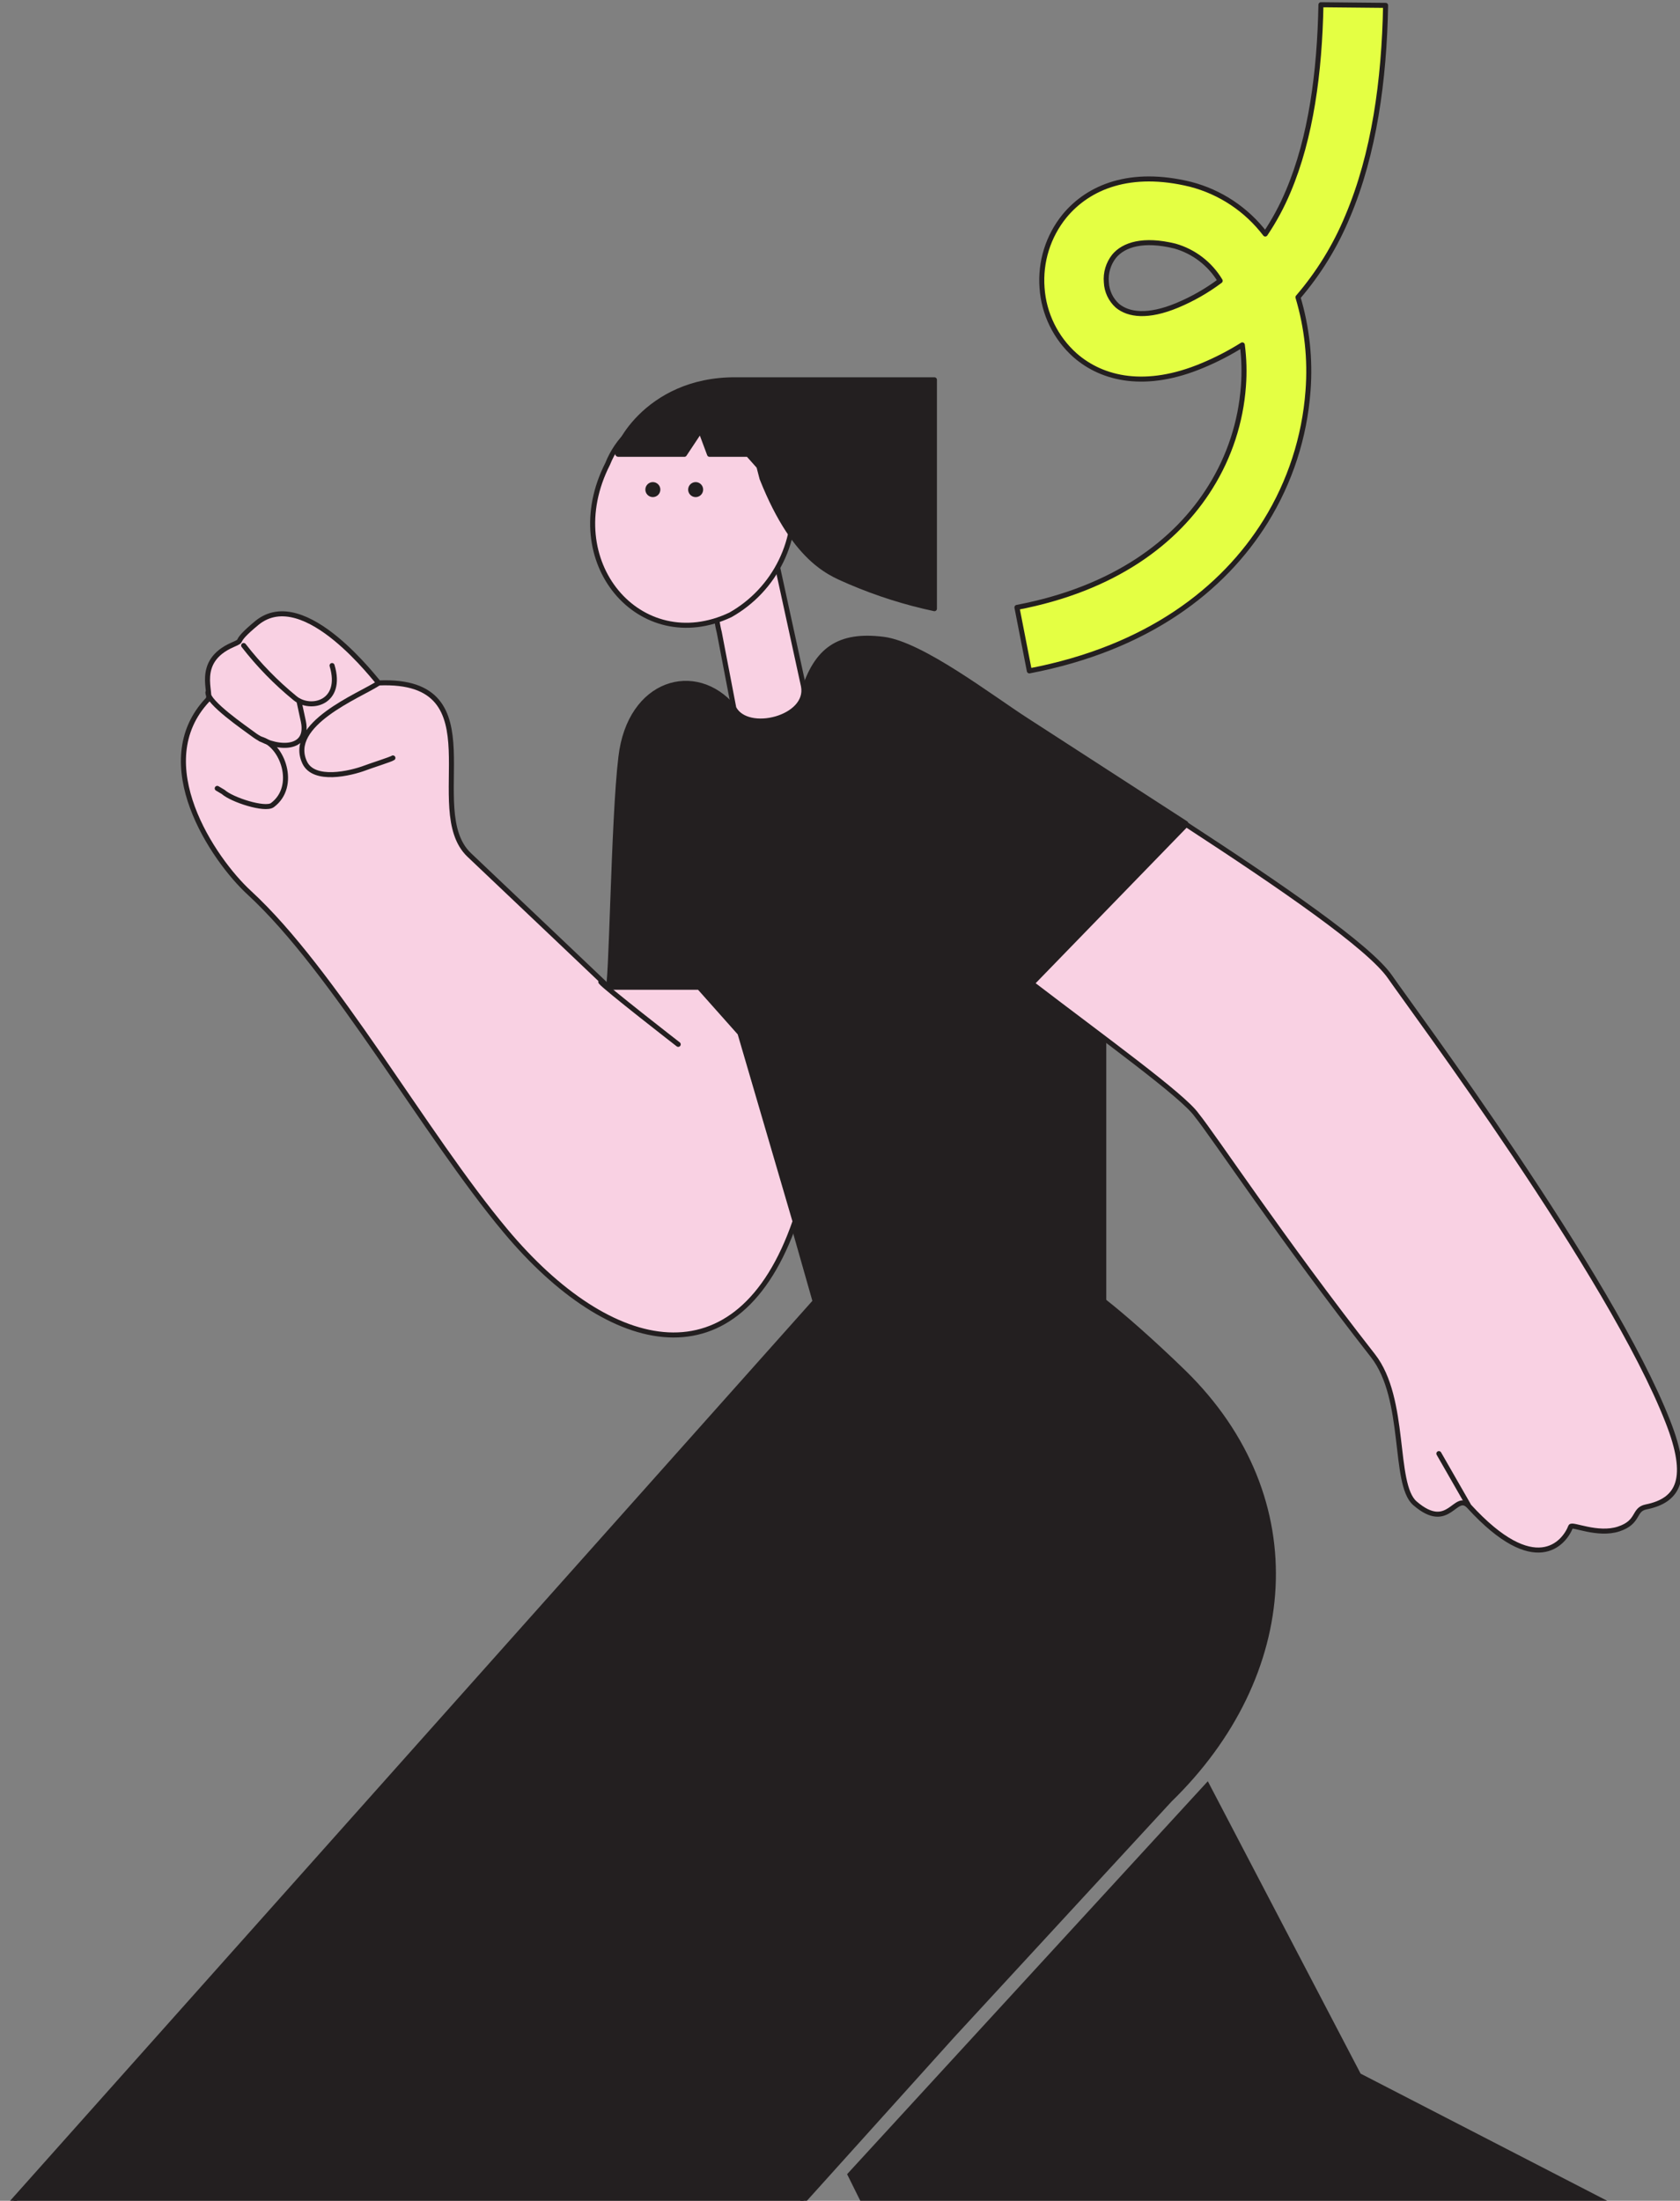
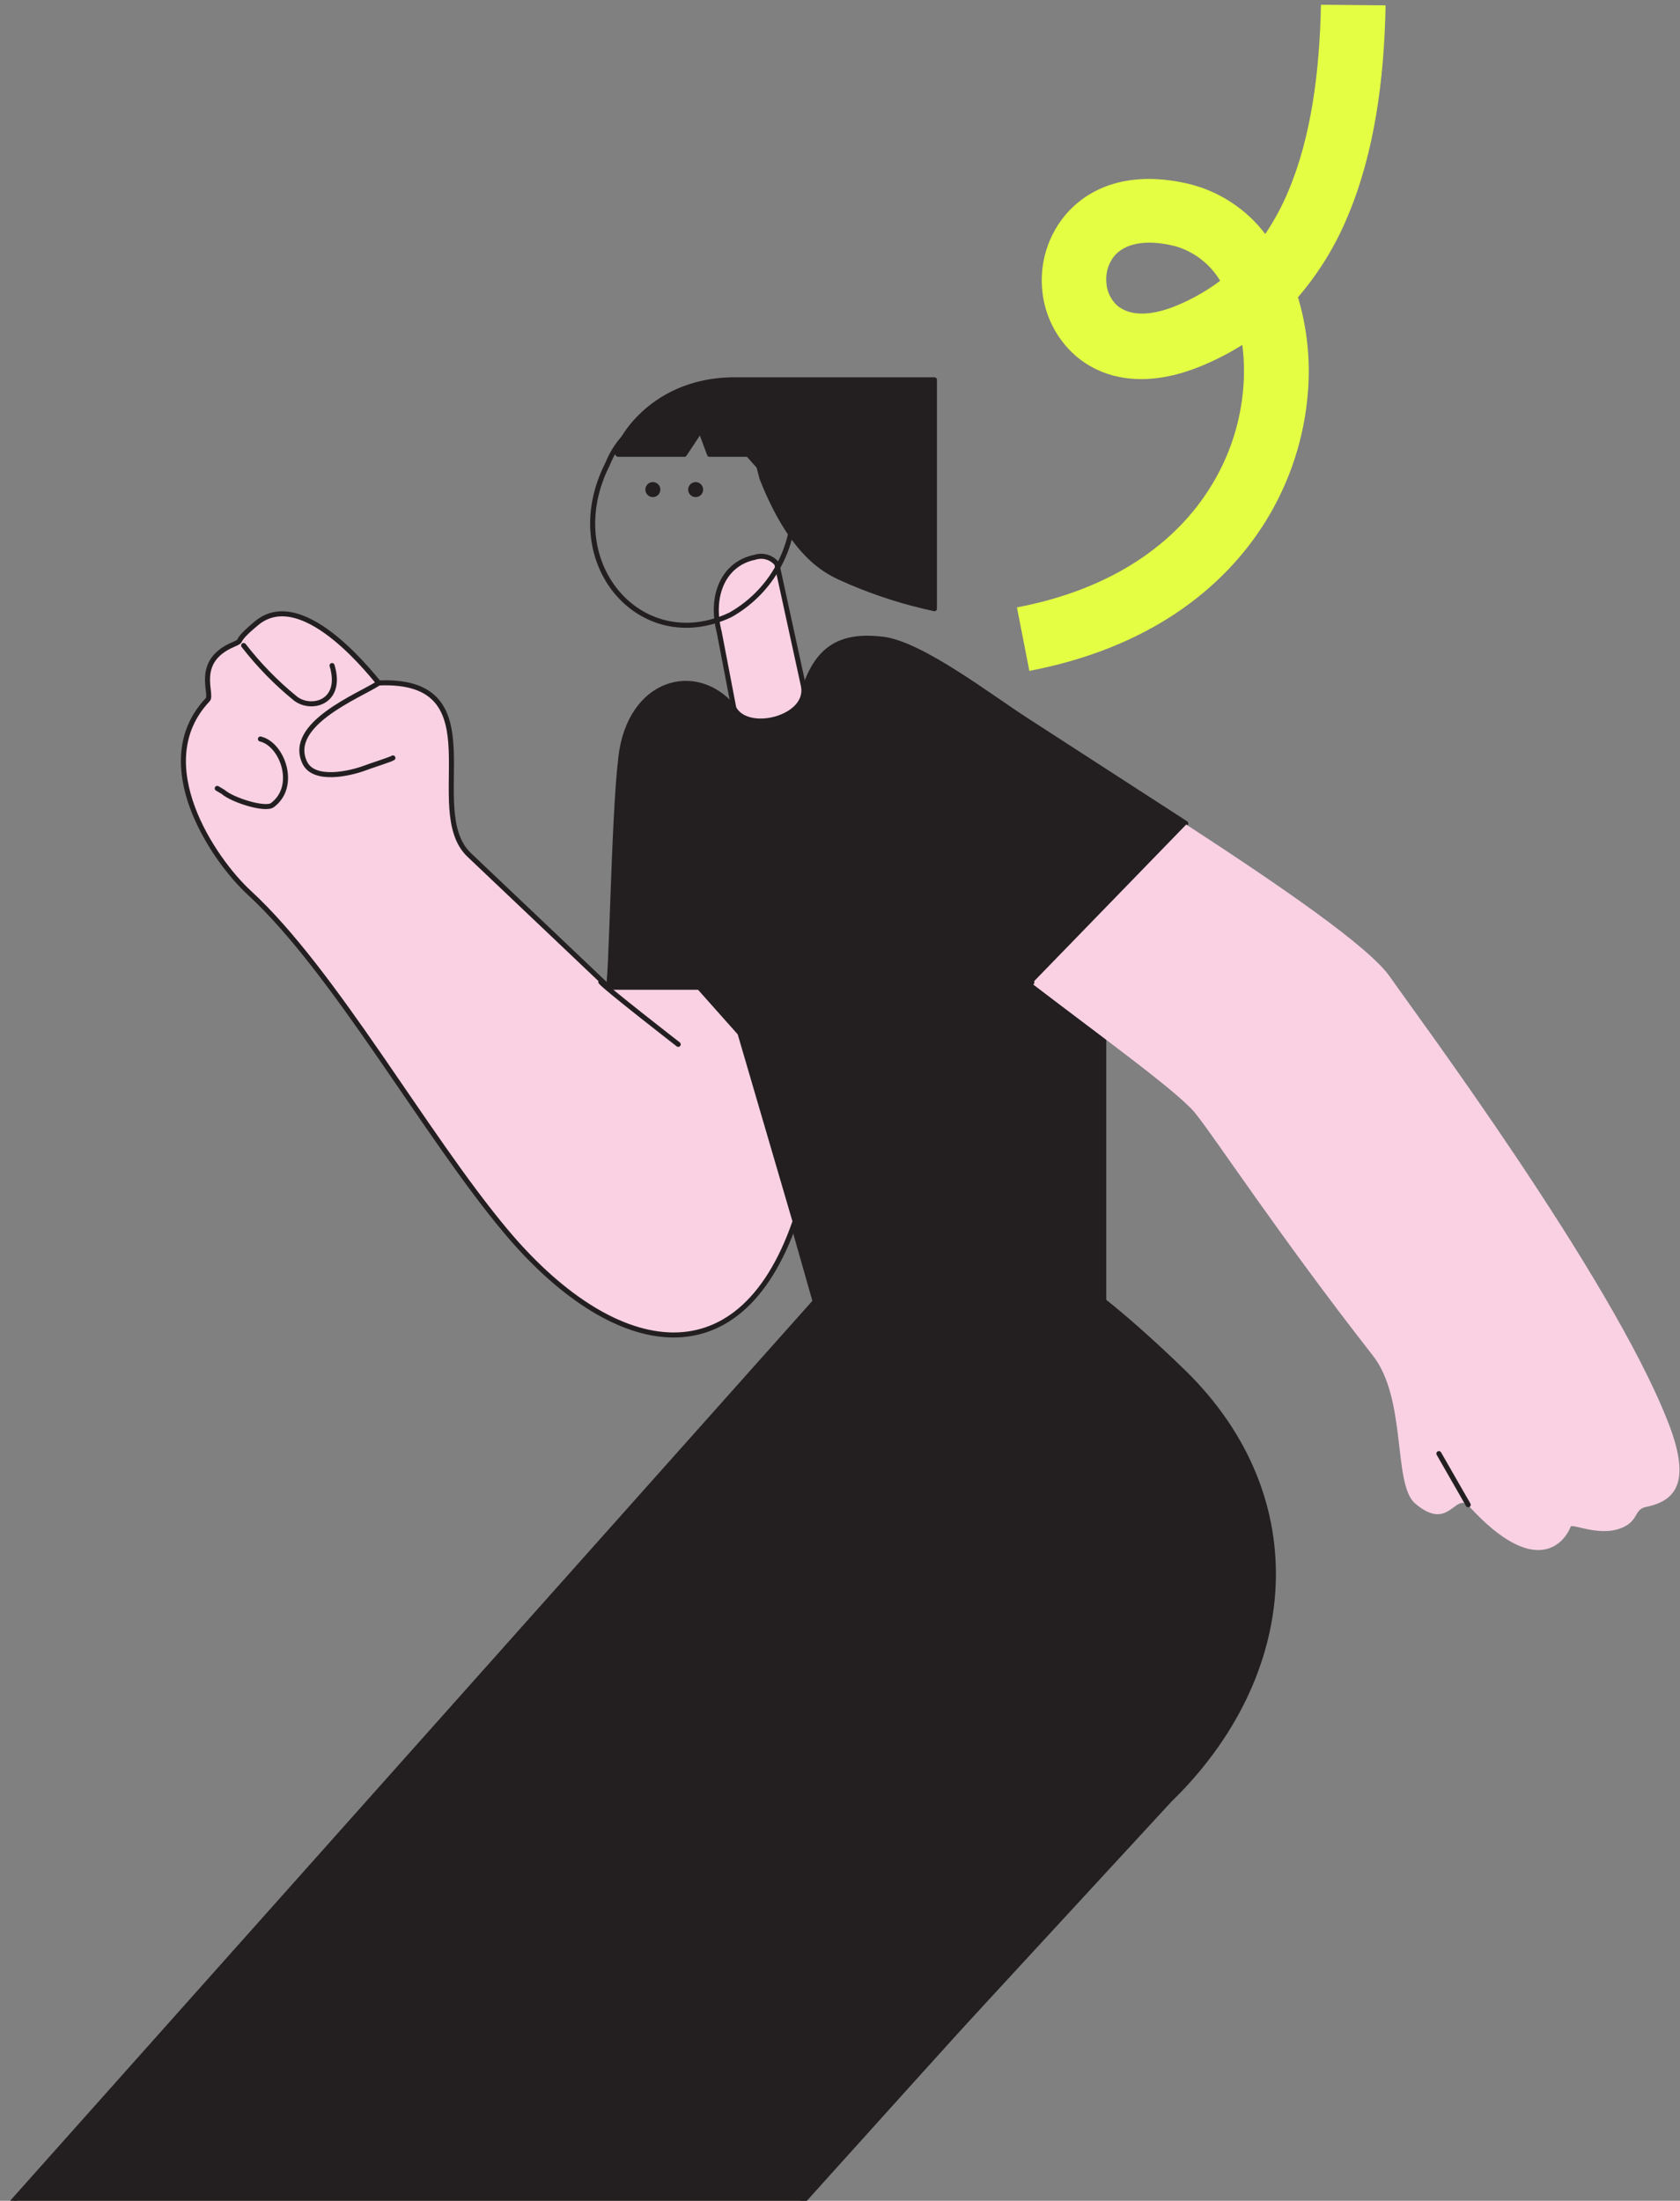
<svg xmlns="http://www.w3.org/2000/svg" width="668" height="875" viewBox="0 0 668 875" fill="none">
  <rect x="0" y="0" width="668" height="875" fill="#808080" stroke="none" />
  <g clip-path="url(#clip0_155_1106)">
    <path d="M468.126 121.385C474.186 118.853 479.909 115.579 485.164 111.638C481.137 104.916 474.708 99.981 467.188 97.838C454.653 94.758 446.811 97.238 442.99 101.871C440.675 104.799 439.571 108.509 439.906 112.236C439.985 114.005 440.415 115.74 441.172 117.341C441.928 118.943 442.996 120.377 444.312 121.561C448.759 125.21 456.395 126.268 468.126 121.385ZM550.938 2.133C550.398 31.893 546.39 61.17 535.822 86.101C530.987 97.78 524.329 108.61 516.098 118.185C519.7 130.234 521.056 142.839 520.098 155.367C518.74 173.783 512.96 191.584 503.251 207.254C486.346 234.471 456.258 257.736 409.287 266.732L404.356 241.49C443.122 234.108 467.813 215.419 481.319 193.626C488.871 181.544 493.363 167.79 494.406 153.555C494.821 148.079 494.674 142.574 493.967 137.125C488.909 140.3 483.596 143.047 478.081 145.337C455.711 154.729 438.441 150.87 427.467 141.256C419.761 134.387 415.046 124.766 414.34 114.466C413.556 104.13 416.753 93.899 423.274 85.877C432.825 74.295 449.48 67.415 473.378 73.28C485.207 76.333 495.674 83.294 503.089 93.036C506.669 87.719 509.72 82.063 512.198 76.147C521.288 54.744 524.715 28.71 525.232 1.883L550.938 2.133Z" fill="#E4FF43" />
-     <path d="M468.126 121.386C474.186 118.854 479.909 115.58 485.164 111.639C481.137 104.917 474.708 99.981 467.188 97.839C454.653 94.759 446.811 97.239 442.99 101.872C440.675 104.8 439.571 108.51 439.906 112.237C439.985 114.005 440.415 115.741 441.172 117.342C441.928 118.943 442.996 120.378 444.312 121.561C448.759 125.21 456.395 126.268 468.126 121.386ZM550.938 2.134C550.398 31.894 546.39 61.171 535.822 86.101C530.987 97.781 524.329 108.611 516.098 118.185C519.7 130.234 521.056 142.839 520.098 155.368C518.74 173.784 512.96 191.585 503.251 207.254C486.346 234.472 456.258 257.737 409.287 266.733L404.356 241.491C443.122 234.109 467.813 215.42 481.319 193.627C488.871 181.545 493.363 167.791 494.406 153.556C494.821 148.08 494.674 142.574 493.967 137.126C488.909 140.301 483.596 143.048 478.081 145.338C455.711 154.729 438.441 150.87 427.467 141.256C419.761 134.388 415.046 124.766 414.34 114.466C413.556 104.131 416.753 93.9 423.274 85.878C432.825 74.296 449.48 67.416 473.378 73.28C485.207 76.334 495.674 83.294 503.089 93.036C506.669 87.72 509.72 82.064 512.198 76.148C521.288 54.744 524.715 28.711 525.232 1.884L550.938 2.134Z" stroke="#231F20" stroke-width="2" stroke-linecap="round" stroke-linejoin="round" />
    <path fill-rule="evenodd" clip-rule="evenodd" d="M291.596 281.177C293.573 283.221 296.038 284.729 298.758 285.557C301.479 286.385 304.366 286.506 307.146 285.91C309.927 285.313 312.51 284.019 314.651 282.147C316.793 280.276 318.422 277.891 319.387 275.215C324.647 258.208 333.589 251.984 351.21 254.175C366.288 256.016 393.904 277.232 407.93 286.261L471.489 327.377L410.122 390.585L438.877 411.45V517.439H324.121L293.437 409.609C287.565 404.764 282.296 399.231 277.745 393.127H241.626C243.204 395.231 243.818 326.15 246.886 300.989C250.393 270.832 276.693 263.468 291.596 281.177Z" fill="#231F20" />
    <path d="M291.596 281.177C293.573 283.221 296.038 284.729 298.758 285.557C301.479 286.385 304.366 286.506 307.146 285.91C309.927 285.313 312.51 284.019 314.651 282.147C316.793 280.276 318.422 277.891 319.387 275.215C324.647 258.208 333.589 251.984 351.21 254.175C366.288 256.016 393.904 277.232 407.93 286.261L471.489 327.377L410.122 390.585L438.877 411.45V517.439H324.121L293.437 409.609C287.565 404.764 282.296 399.231 277.745 393.127H241.626C243.204 395.231 243.818 326.15 246.886 300.989C250.393 270.832 276.693 263.468 291.596 281.177Z" stroke="#231F20" stroke-width="2" stroke-linecap="round" stroke-linejoin="round" />
-     <path fill-rule="evenodd" clip-rule="evenodd" d="M480.249 708.192L541.003 824.439L691.615 902.112L588.08 1077.97L461.226 1019.41C408.625 994.951 397.141 982.853 369.614 930.603L336.826 864.415L480.249 708.192Z" fill="#231F20" />
-     <path fill-rule="evenodd" clip-rule="evenodd" d="M324.132 517.446H439.063C445.814 522.706 457.736 533.05 470.623 545.587C522.259 596.083 515.684 666.392 465.1 715.573L378.836 809.114L186.845 1022.23L-18.208 901.427L324.132 517.446Z" fill="#231F20" />
+     <path fill-rule="evenodd" clip-rule="evenodd" d="M324.132 517.446H439.063C445.814 522.706 457.736 533.05 470.623 545.587C522.259 596.083 515.684 666.392 465.1 715.573L186.845 1022.23L-18.208 901.427L324.132 517.446Z" fill="#231F20" />
    <path d="M324.132 517.446H439.063C445.814 522.706 457.736 533.05 470.623 545.587C522.259 596.083 515.684 666.392 465.1 715.573L378.836 809.114L186.845 1022.23L-18.208 901.427L324.132 517.446Z" stroke="#231F20" stroke-width="2" stroke-linecap="round" stroke-linejoin="round" />
    <path fill-rule="evenodd" clip-rule="evenodd" d="M285.99 251.382C282.133 236.391 288.006 224.03 300.105 221.575C301.652 221.064 303.317 221.033 304.882 221.487C306.447 221.941 307.838 222.858 308.871 224.117L319.479 272.773C321.934 285.572 297.124 291.796 291.776 281.539L285.99 251.382Z" fill="#F9D1E3" />
    <path d="M285.99 251.382C282.133 236.391 288.006 224.03 300.105 221.575C301.652 221.064 303.317 221.033 304.882 221.487C306.447 221.941 307.838 222.858 308.871 224.117L319.479 272.773C321.934 285.572 297.124 291.796 291.776 281.539L285.99 251.382Z" stroke="#231F20" stroke-width="2" stroke-linecap="round" stroke-linejoin="round" />
-     <path fill-rule="evenodd" clip-rule="evenodd" d="M241.632 184.389C243.516 179.664 246.404 175.405 250.098 171.908C253.792 168.411 258.202 165.76 263.023 164.138C285.904 160.017 308.172 166.768 315.01 194.032C316.502 203.932 314.955 214.051 310.572 223.052C306.189 232.053 299.177 239.511 290.463 244.441C254.607 261.448 221.82 223.313 241.632 184.389Z" fill="#F9D1E3" />
    <path d="M241.632 184.389C243.516 179.664 246.404 175.405 250.098 171.908C253.792 168.411 258.202 165.76 263.023 164.138C285.904 160.017 308.172 166.768 315.01 194.032C316.502 203.932 314.955 214.051 310.572 223.052C306.189 232.053 299.177 239.511 290.463 244.441C254.607 261.448 221.82 223.313 241.632 184.389Z" stroke="#231F20" stroke-width="2" stroke-linecap="round" stroke-linejoin="round" />
    <path fill-rule="evenodd" clip-rule="evenodd" d="M259.585 191.674C260.376 191.674 261.134 191.989 261.693 192.548C262.252 193.107 262.566 193.865 262.566 194.655C262.566 195.446 262.252 196.204 261.693 196.763C261.134 197.322 260.376 197.636 259.585 197.636C258.795 197.636 258.037 197.322 257.478 196.763C256.919 196.204 256.604 195.446 256.604 194.655C256.604 193.865 256.919 193.107 257.478 192.548C258.037 191.989 258.795 191.674 259.585 191.674Z" fill="#231F20" />
    <path fill-rule="evenodd" clip-rule="evenodd" d="M276.69 191.676C277.276 191.693 277.843 191.882 278.322 192.22C278.8 192.558 279.169 193.029 279.381 193.575C279.593 194.121 279.64 194.718 279.515 195.29C279.39 195.862 279.1 196.385 278.68 196.793C278.259 197.201 277.728 197.477 277.153 197.585C276.577 197.693 275.982 197.629 275.443 197.401C274.903 197.173 274.443 196.791 274.119 196.303C273.795 195.815 273.622 195.242 273.622 194.656C273.622 194.258 273.702 193.863 273.857 193.495C274.012 193.128 274.24 192.795 274.526 192.517C274.812 192.239 275.151 192.022 275.523 191.877C275.895 191.733 276.292 191.664 276.69 191.676Z" fill="#231F20" />
    <path fill-rule="evenodd" clip-rule="evenodd" d="M302.988 190.189L301.761 185.455L297.465 180.633H282.123L278.529 170.99L272.129 180.633H245.829C243.287 180.633 256.174 150.739 292.643 151.002H371.544V242C360.064 239.557 348.848 236.005 338.055 231.392C331.655 228.412 316.577 224.467 302.988 190.189Z" fill="#231F20" />
    <path d="M302.988 190.189L301.761 185.455L297.465 180.633H282.123L278.529 170.99L272.129 180.633H245.829C243.287 180.633 256.174 150.739 292.643 151.002H371.544V242C360.064 239.557 348.848 236.005 338.055 231.392C331.655 228.412 316.577 224.467 302.988 190.189Z" stroke="#231F20" stroke-width="2" stroke-linecap="round" stroke-linejoin="round" />
    <path fill-rule="evenodd" clip-rule="evenodd" d="M410.294 391.023L471.661 327.815C509.182 352.274 544.512 376.47 552.753 388.48C560.994 400.491 640.42 506.918 663.213 565.305C671.98 587.66 667.684 596.514 654.447 599.144C649.362 600.196 651.904 605.193 643.576 607.911C635.248 610.628 625.078 605.719 624.552 606.946C621.922 613.697 610.35 627.548 584.138 598.881C578.527 592.832 576.248 609.489 562.572 597.654C553.805 589.939 559.416 556.275 545.915 539.004C509.358 492.278 482.882 452.039 475.781 443.272C470.434 435.645 439.049 413.027 410.294 391.023Z" fill="#F9D1E3" />
-     <path d="M410.294 391.023L471.661 327.815C509.182 352.274 544.512 376.47 552.753 388.48C560.994 400.491 640.42 506.918 663.213 565.305C671.98 587.66 667.684 596.514 654.447 599.144C649.362 600.196 651.904 605.193 643.576 607.911C635.248 610.628 625.078 605.719 624.552 606.946C621.922 613.697 610.35 627.548 584.138 598.881C578.527 592.832 576.248 609.489 562.572 597.654C553.805 589.939 559.416 556.275 545.915 539.004C509.358 492.278 482.882 452.039 475.781 443.272C470.434 435.645 439.049 413.027 410.294 391.023Z" stroke="#231F20" stroke-width="2" stroke-linecap="round" stroke-linejoin="round" />
    <path fill-rule="evenodd" clip-rule="evenodd" d="M294.221 410.742L316.138 485.61C293.52 551.01 242.673 539.262 200.944 489.292C168.858 450.982 133.089 386.196 99.075 354.898C84.785 341.748 58.748 303.35 82.593 278.19C84.697 275.998 77.07 263.111 92.499 256.361C97.935 253.994 91.623 256.361 102.231 247.594C121.254 232.252 150.272 271.615 150.623 271.527C198.489 269.511 167.543 321.848 186.566 339.907C203.048 355.512 241.972 392.508 241.972 392.508H278.003L294.221 410.742Z" fill="#F9D1E3" />
    <path d="M294.221 410.742L316.138 485.61C293.52 551.01 242.673 539.262 200.944 489.292C168.858 450.982 133.089 386.196 99.075 354.898C84.785 341.748 58.748 303.35 82.593 278.19C84.697 275.998 77.07 263.111 92.499 256.361C97.935 253.994 91.623 256.361 102.231 247.594C121.254 232.252 150.272 271.615 150.623 271.527C198.489 269.511 167.543 321.848 186.566 339.907C203.048 355.512 241.972 392.508 241.972 392.508H278.003L294.221 410.742Z" stroke="#231F20" stroke-width="2" stroke-linecap="round" stroke-linejoin="round" />
    <path d="M277.39 392.342C272.423 386.171 270.036 378.317 270.728 370.425C273.358 347.194 278.179 313.529 278.092 313.617" stroke="#231F20" stroke-width="2" stroke-linecap="round" stroke-linejoin="round" />
    <path d="M150.353 271.712C142.814 276.621 113.972 287.93 121.16 303.184C124.842 310.899 139.22 307.567 145.269 305.288C146.496 304.762 155.613 301.869 156.227 301.343" stroke="#231F20" stroke-width="2" stroke-linecap="round" stroke-linejoin="round" />
    <path d="M96.881 256.636C102.874 264.371 109.727 271.4 117.307 277.588C123.532 282.673 136.506 279.429 132.035 264.613" stroke="#231F20" stroke-width="2" stroke-linecap="round" stroke-linejoin="round" />
-     <path d="M82.672 275.306C82.672 279.426 97.049 289.245 100.819 292.05C108.271 297.749 123.174 299.327 120.632 286.878L118.878 278.725" stroke="#231F20" stroke-width="2" stroke-linecap="round" stroke-linejoin="round" />
    <path d="M103.553 293.814C112.32 295.918 118.369 312.663 108.287 320.114C105.306 322.218 92.244 318.01 88.737 314.854L86.37 313.452" stroke="#231F20" stroke-width="2" stroke-linecap="round" stroke-linejoin="round" />
    <path d="M572.123 577.929L583.783 598.267" stroke="#231F20" stroke-width="2" stroke-linecap="round" stroke-linejoin="round" />
    <path d="M238.903 390.412C240.306 392.429 269.674 415.222 269.674 415.222" stroke="#231F20" stroke-width="2" stroke-linecap="round" stroke-linejoin="round" />
    <path d="M410.296 390.586L370.583 363.936" stroke="#231F20" stroke-width="2" stroke-linecap="round" stroke-linejoin="round" />
  </g>
  <defs>
    <clipPath id="clip0_155_1106">
      <rect width="668" height="875" fill="white" />
    </clipPath>
  </defs>
</svg>